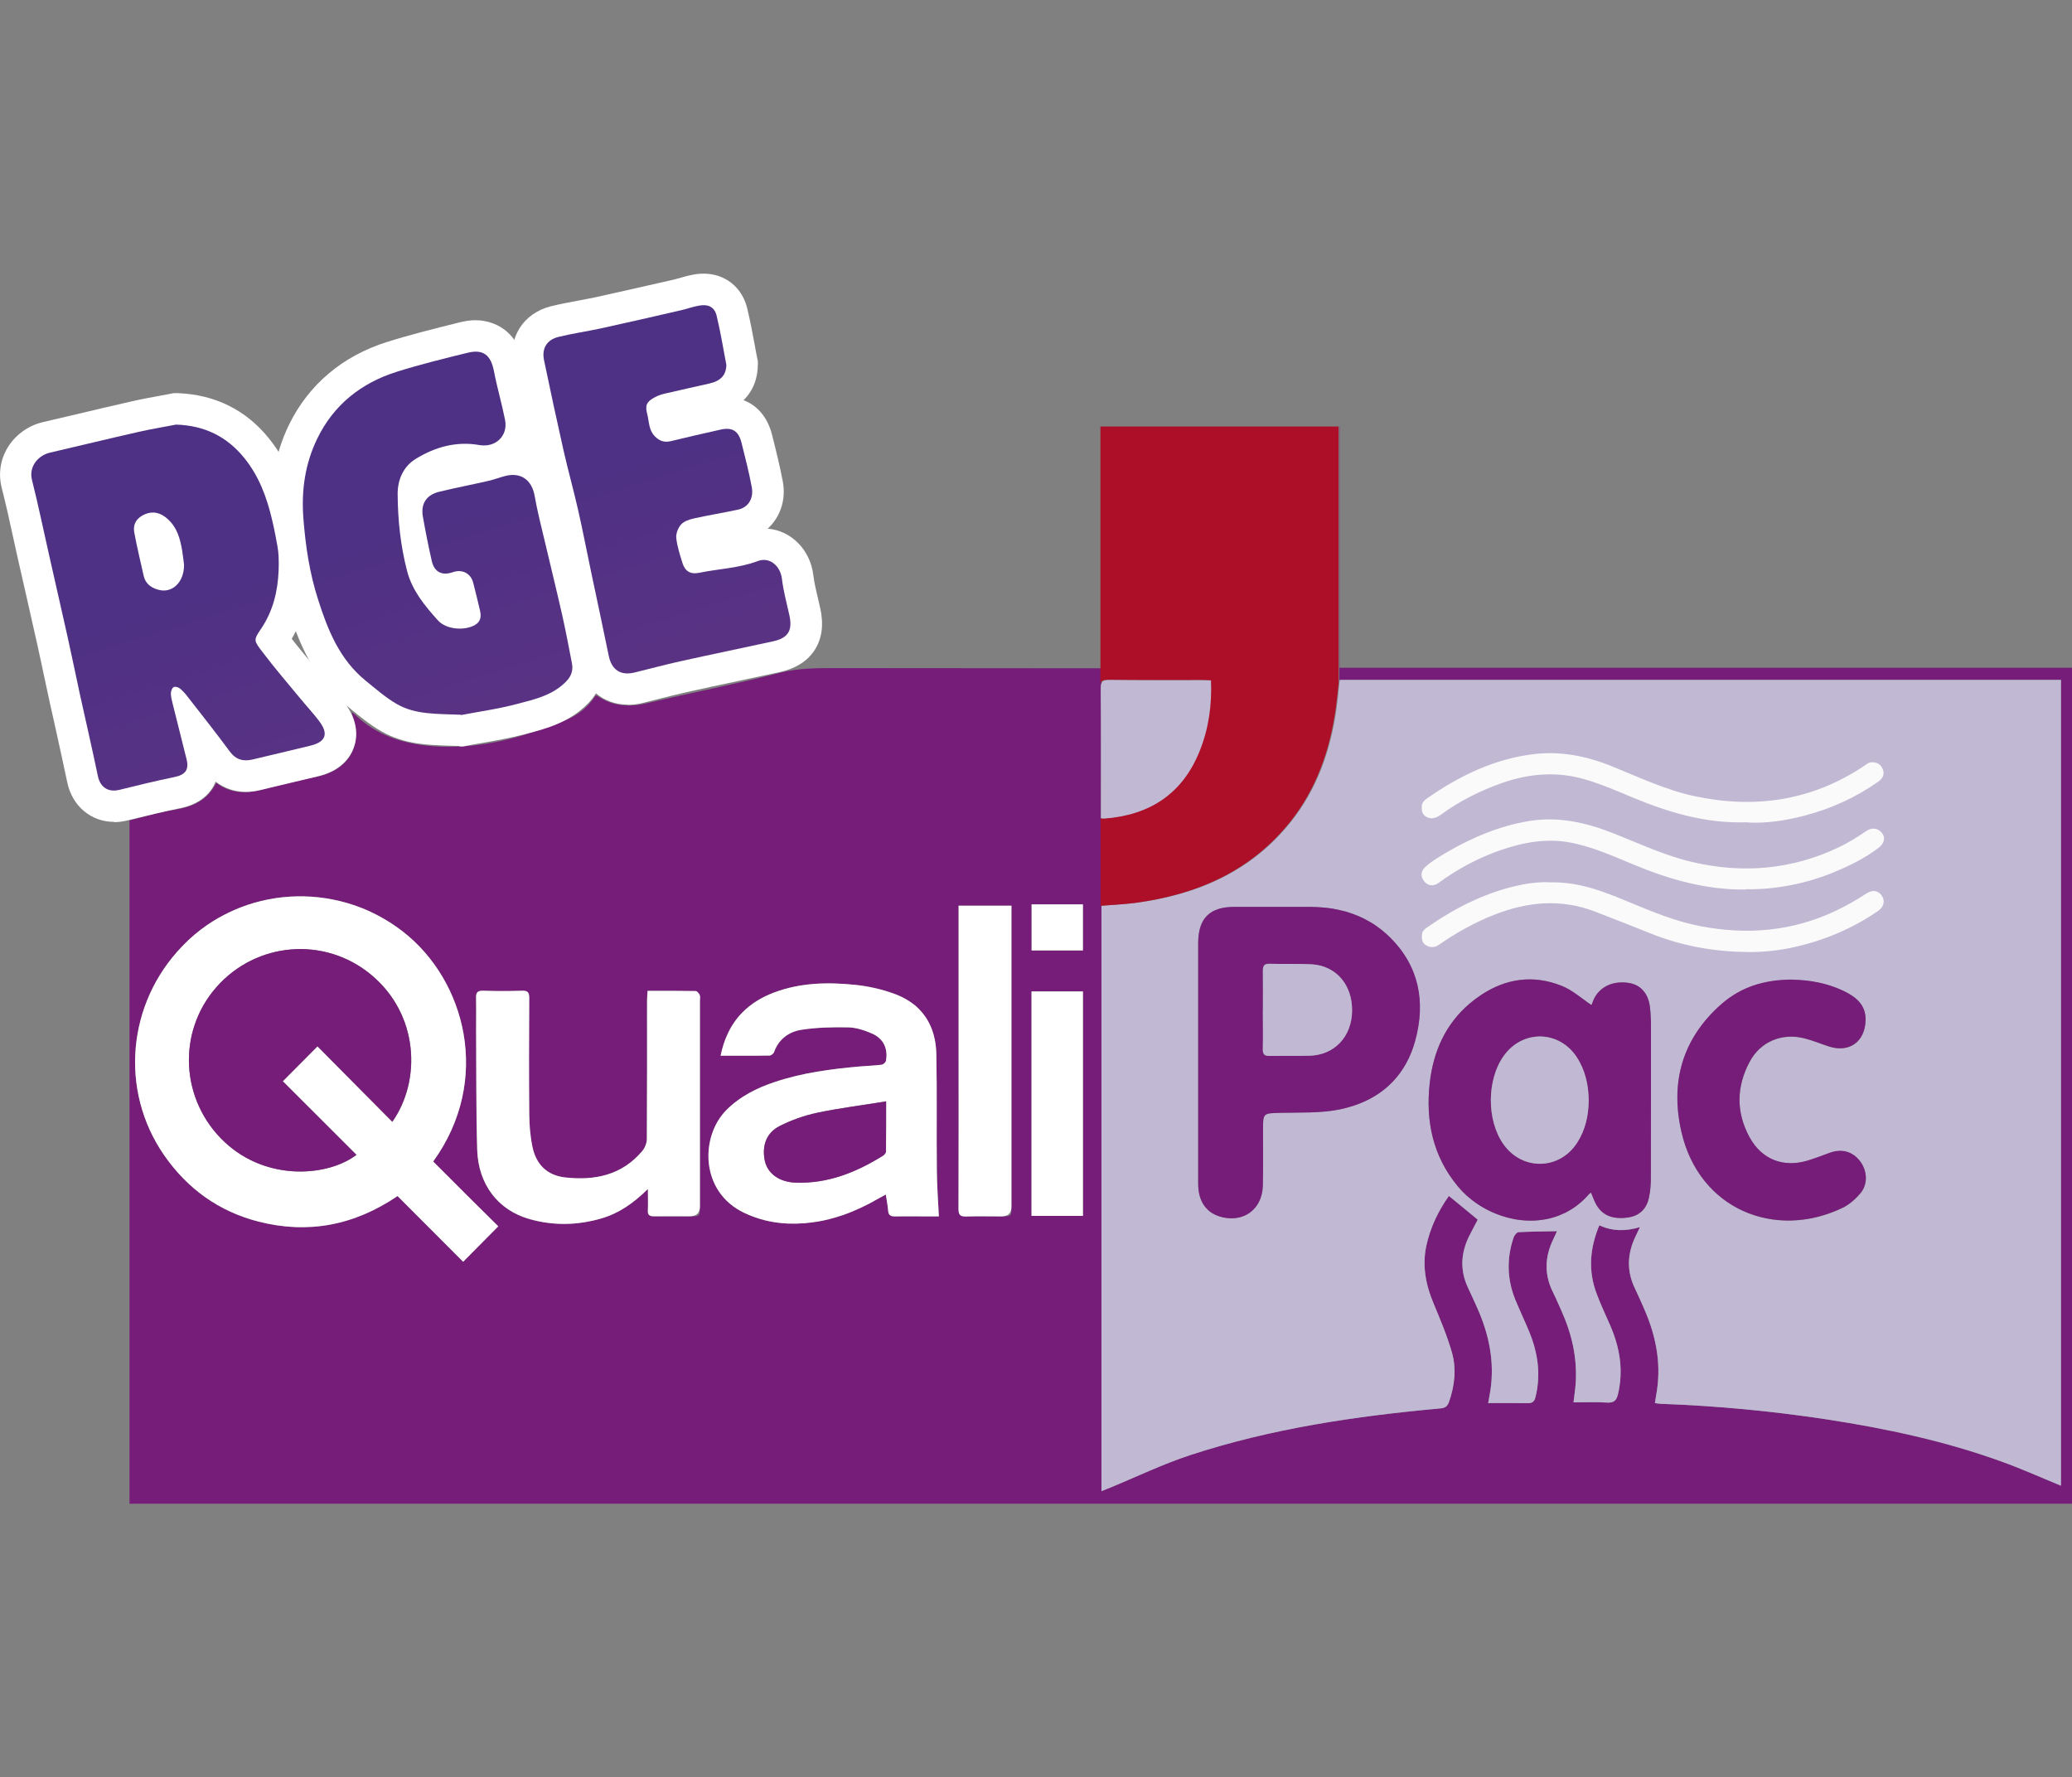
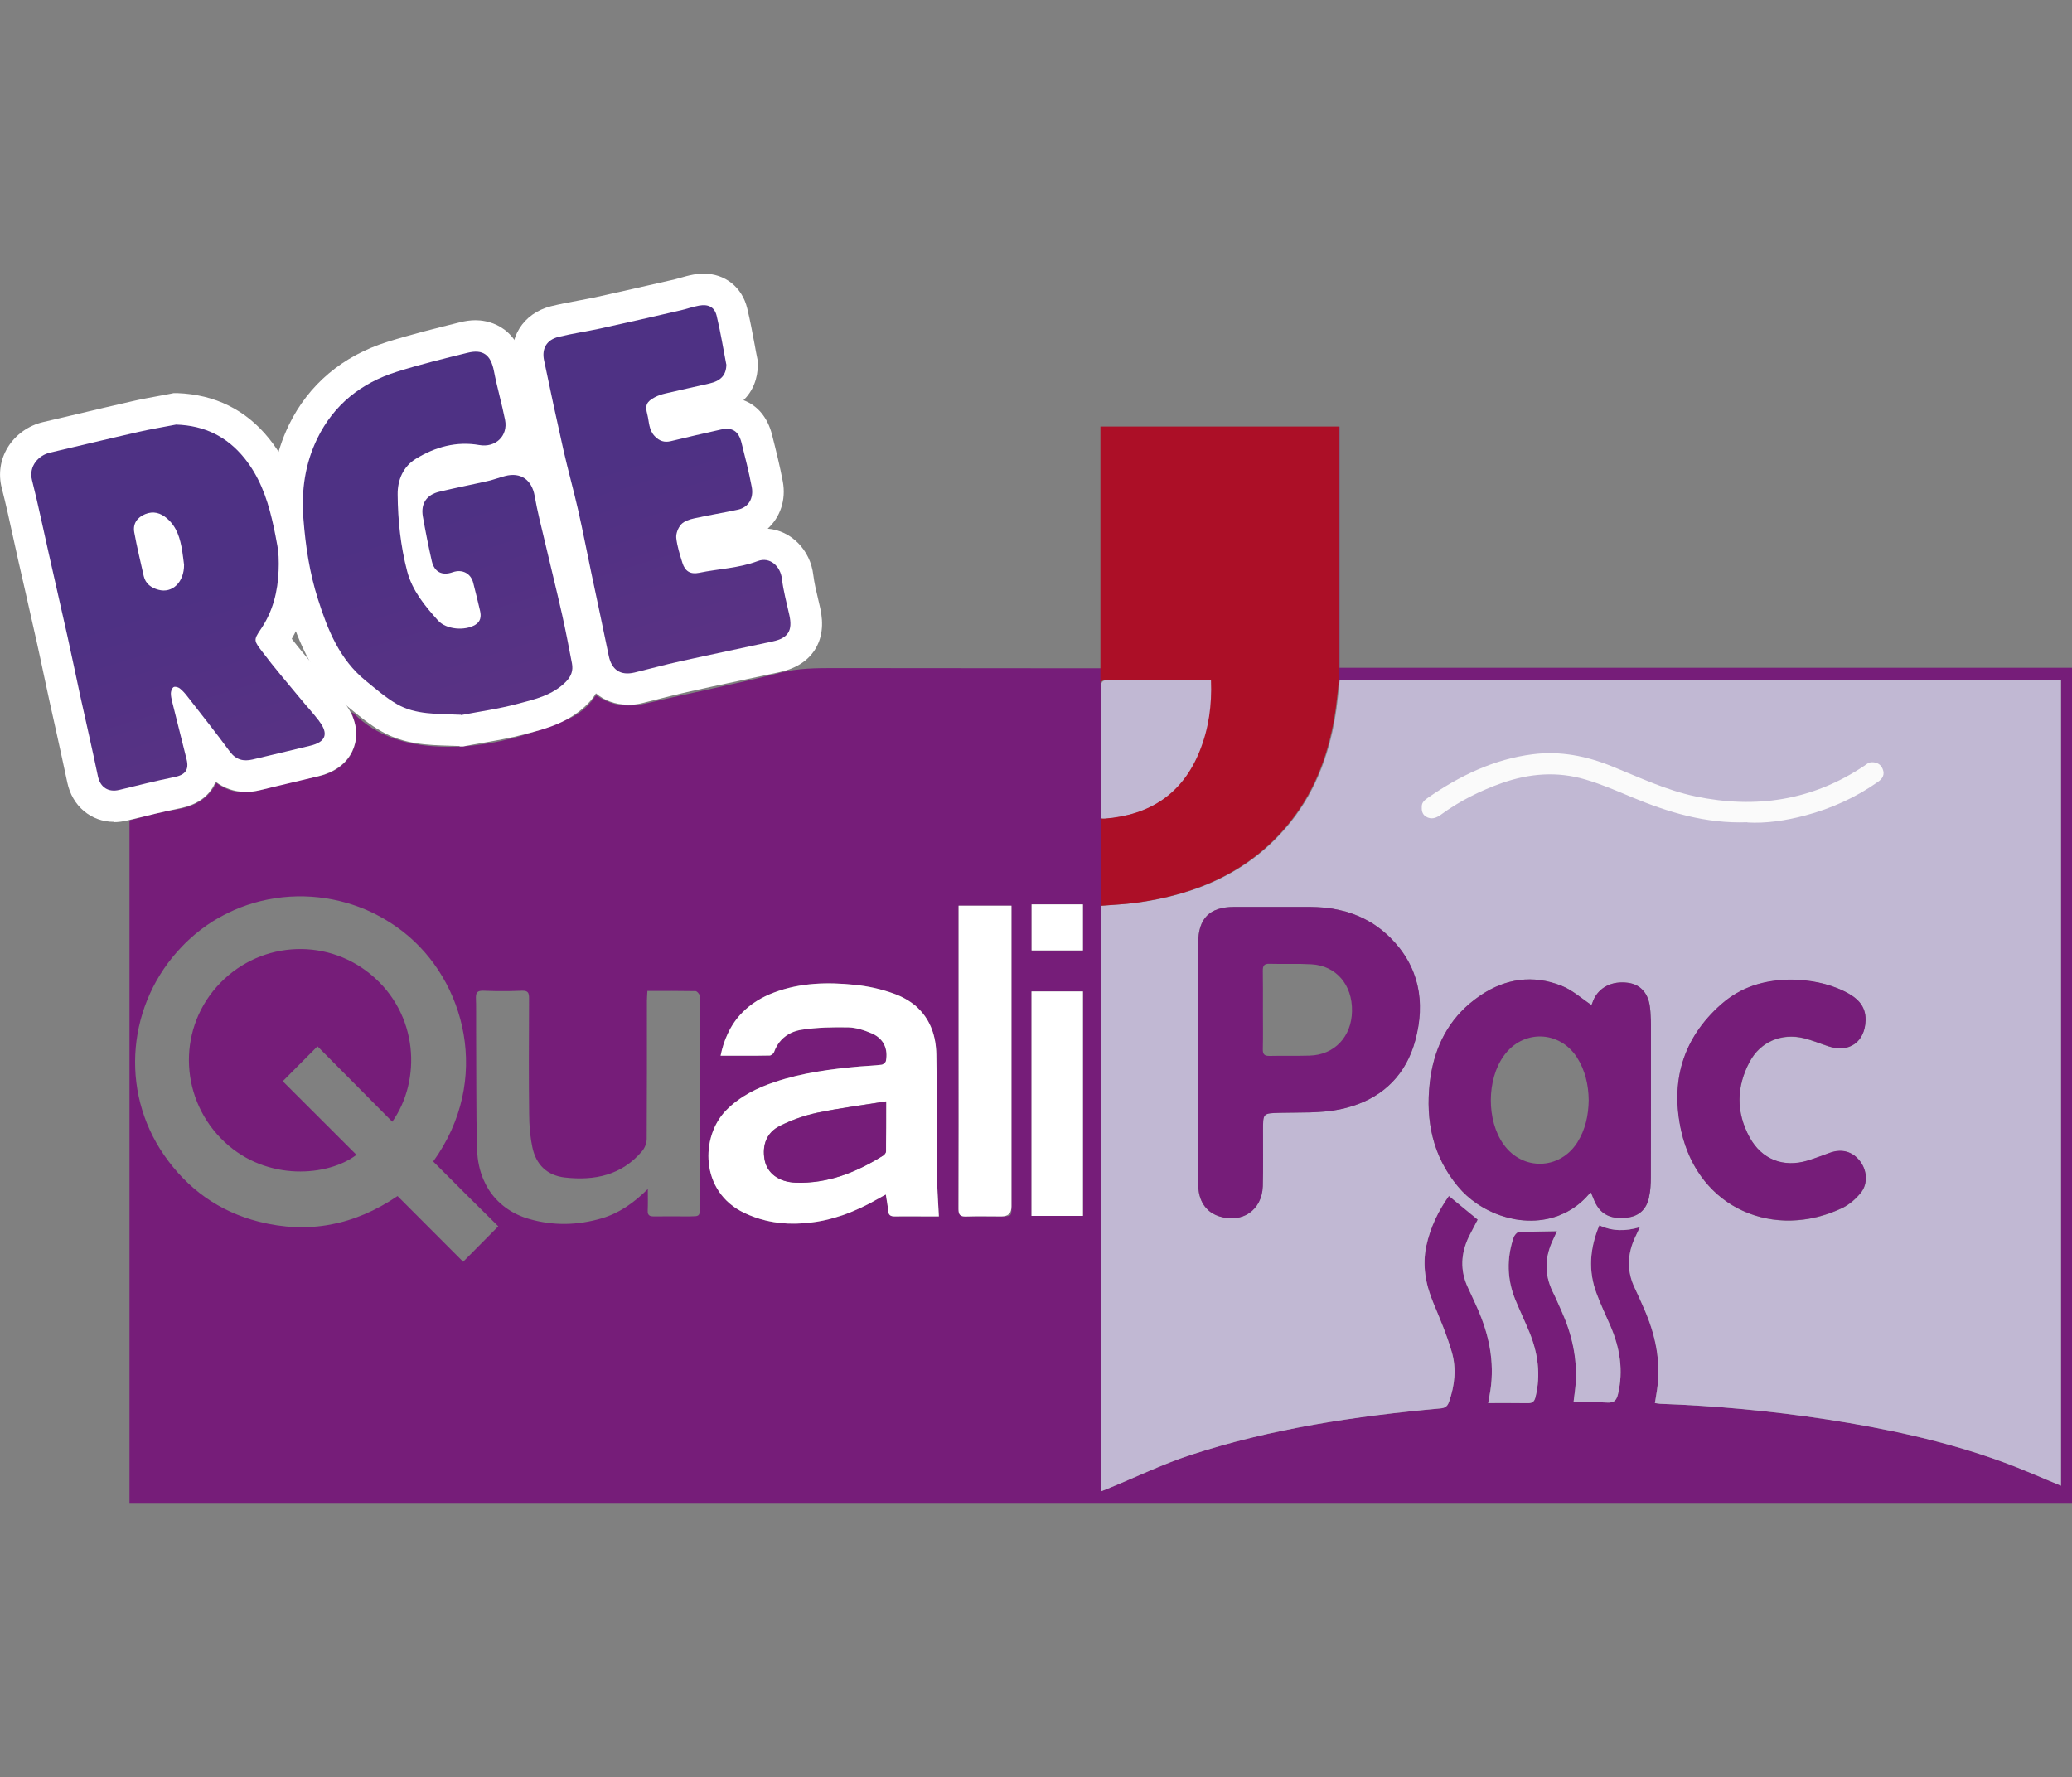
<svg xmlns="http://www.w3.org/2000/svg" xmlns:xlink="http://www.w3.org/1999/xlink" id="Calque_1" data-name="Calque 1" viewBox="0 0 204.67 175.56">
  <rect x="0" y="0" width="204.67" height="175.56" fill="#808080" stroke="none" />
  <defs>
    <style>
      .cls-1 {
        fill: #fff;
      }

      .cls-2 {
        fill: #fafafa;
      }

      .cls-3 {
        fill: #761d79;
      }

      .cls-4 {
        fill: #c1b8d3;
      }

      .cls-5 {
        fill: #ac0f27;
      }

      .cls-6 {
        fill: url(#Dégradé_sans_nom_5);
      }

      .cls-7 {
        fill: url(#Dégradé_sans_nom_5-3);
      }

      .cls-8 {
        fill: url(#Dégradé_sans_nom_5-2);
      }
    </style>
    <linearGradient id="Dégradé_sans_nom_5" data-name="Dégradé sans nom 5" x1="22.9" y1="78.83" x2="16.89" y2="59.43" gradientUnits="userSpaceOnUse">
      <stop offset="0" stop-color="#5a3284" />
      <stop offset="1" stop-color="#4e3184" />
    </linearGradient>
    <linearGradient id="Dégradé_sans_nom_5-2" data-name="Dégradé sans nom 5" x1="47.43" y1="71.23" x2="41.42" y2="51.83" xlink:href="#Dégradé_sans_nom_5" />
    <linearGradient id="Dégradé_sans_nom_5-3" data-name="Dégradé sans nom 5" x1="70.46" y1="64.1" x2="64.45" y2="44.7" xlink:href="#Dégradé_sans_nom_5" />
  </defs>
  <path class="cls-3" d="m132.32,65.96v-23.82h-.03v25.44c.02-.14.04-.28.05-.42h71.24v79.59c-1.98-.81-3.89-1.67-5.86-2.38-5.6-2.03-11.41-3.27-17.29-4.17-5.44-.83-10.92-1.34-16.43-1.54-.15-.01-.31-.04-.53-.07.07-.46.15-.88.21-1.31.41-2.82-.16-5.49-1.3-8.06-.29-.66-.57-1.31-.88-1.95-.85-1.75-.76-3.47.08-5.19.12-.25.23-.5.41-.87-1.41.42-2.71.42-4.01-.18-.95,2.28-1.12,4.51-.26,6.77.4,1.08.9,2.12,1.36,3.18.93,2.17,1.3,4.39.74,6.74-.15.62-.4.86-1.08.82-1.07-.07-2.15-.02-3.31-.02.08-.7.18-1.32.22-1.95.15-2.49-.4-4.85-1.42-7.11-.29-.63-.55-1.27-.86-1.88-.85-1.75-.77-3.47.07-5.19l.36-.78c-1.27.03-2.54.03-3.81.1-.17.01-.41.32-.48.53-.69,2.04-.65,4.09.15,6.09.44,1.08.95,2.14,1.4,3.23.85,2.07,1.16,4.2.62,6.41-.1.43-.28.63-.73.63-1.31-.02-2.61-.01-3.95-.01.06-.35.15-.8.22-1.25.43-2.84-.14-5.54-1.29-8.13-.31-.67-.6-1.35-.92-2.01-.81-1.71-.71-3.4.09-5.06.28-.56.58-1.1.87-1.67-.92-.76-1.86-1.53-2.85-2.34-1.05,1.48-1.84,3.12-2.23,4.93-.41,1.94-.07,3.79.68,5.6.67,1.61,1.36,3.23,1.84,4.9.47,1.62.29,3.28-.27,4.89-.16.46-.38.63-.88.67-8.36.76-16.65,1.98-24.66,4.6-2.78.91-5.45,2.21-8.17,3.32-.19.08-.37.15-.63.25v-66.44s-.04-.01-.06-.01v-.76c0-4.02.02-8.05-.01-12.08,0-.22.02-.38.07-.51v-1.48h-.82c-8.5-.01-17-.02-25.5-.02-1.83,0-3.63,0-5.46.47-4.29,1.11-8.65,1.94-12.97,2.97-1.82.44-3.5.38-5.07-.71-.03-.02-.09,0-.16.01-.7,1.07-1.68,1.88-2.87,2.37-.08.03-.17.07-.25.1-.84.34-1.69.66-2.54.95,0,0-.02.01-.03.01-3.27,1.12-6.64,1.79-10.18,1.56-2.99-.2-5.75-1.03-7.96-3.2-.05-.06-.13-.08-.26-.17.04.15.05.21.07.27.05.14.1.27.13.41.02.06.04.12.05.17.2.7.23,1.37.14,2-.01.02-.01.04-.01.06-.3,1.68-1.59,2.96-3.63,3.42-.38.08-.77.16-1.15.24h-.03c-1.18.26-2.36.5-3.52.84-.05.02-.09.03-.14.04-1.82.53-3.58.81-5.27-.47-.89,1.72-2.32,2.38-4.1,2.65-1.53.22-3.02.7-4.48,1.05v67.5h191.88v-82.57h-72.35Zm-30.42,23.37h5.07v4.55h-5.07v-4.55Zm-56.15,35.3c-2.12-2.12-4.29-4.3-6.48-6.49-4.27,2.9-8.83,3.77-13.71,2.53-3.93-1-7.04-3.24-9.35-6.57-4.43-6.4-3.64-15.02,1.79-20.63.2-.21.41-.42.63-.62.77-.72,1.59-1.35,2.46-1.89.65-.4,1.33-.75,2.02-1.06,3.51-1.54,7.49-1.78,11.19-.7.65.19,1.29.42,1.92.69,1.25.55,2.46,1.26,3.58,2.13,6.2,4.82,8.8,14.67,2.99,22.71,1.1,1.1,2.18,2.18,3.25,3.25,1.08,1.07,2.15,2.13,3.18,3.15-1.2,1.21-2.33,2.35-3.47,3.5Zm23.38-25.79v20.31c0,.56,0,.8-.18.91-.06.04-.14.06-.25.07-.14.01-.34.01-.59.02-1.18,0-2.35-.02-3.52,0-.22,0-.37-.03-.47-.11-.05-.04-.08-.1-.11-.16-.02-.08-.04-.19-.03-.32.03-.63.01-1.27.01-2.11-1.41,1.39-2.83,2.38-4.55,2.89-2.38.7-4.78.75-7.15.07-1.74-.49-3.12-1.51-4.02-2.91-.2-.32-.37-.65-.52-1-.37-.87-.59-1.86-.62-2.93-.06-1.99-.08-3.98-.08-5.97-.01-1.99-.01-3.98-.02-5.98v-.47c0-.43,0-.86,0-1.29,0-.43,0-.86-.02-1.28,0-.26.02-.44.13-.55.02-.03.04-.05.08-.07.03-.02.06-.04.11-.05.04-.02.08-.03.13-.03.07-.02.15-.02.25-.02.22.01.43.01.65.02.43.02.86.02,1.28.02s.87,0,1.3-.02c.21-.01.42-.01.63-.02.3-.01.48.05.58.18.08.12.11.3.11.55-.01,2.1-.02,4.19-.02,6.29,0,1.72.01,3.45.03,5.17,0,.27.01.55.02.83.04.83.13,1.66.3,2.46.36,1.69,1.44,2.77,3.21,2.97,2.93.33,5.61-.22,7.62-2.6.27-.31.46-.8.46-1.21.03-4.54.02-9.08.02-13.62,0-.31.03-.63.05-1,1.63,0,3.19-.01,4.75.02.14,0,.33.23.41.39.03.06.03.12.03.19,0,.12-.02.24-.02.36Zm22.24,21.31c-.99,0-1.98-.02-2.97,0-.43.01-.64-.12-.67-.57-.04-.5-.14-.99-.23-1.59-.26.15-.48.25-.68.37-1.15.67-2.33,1.23-3.55,1.66-.27.09-.53.17-.8.25-.78.23-1.58.4-2.39.49-.14.02-.27.03-.41.04-.09.02-.19.03-.28.03-.51.03-1.03.04-1.56.02-.19-.01-.38-.02-.56-.03-.56-.05-1.11-.14-1.65-.27-.36-.09-.72-.19-1.07-.32-.35-.12-.7-.27-1.04-.43-4.38-2.08-4.35-7.56-1.75-10.16.34-.34.69-.65,1.07-.92.74-.56,1.56-.99,2.41-1.36.43-.18.86-.34,1.31-.49,2.72-.91,5.55-1.28,8.4-1.53.71-.06,1.42-.08,2.13-.17.16-.02.4-.22.43-.37.11-.58.06-1.12-.15-1.57-.09-.2-.21-.38-.36-.54-.23-.25-.52-.46-.88-.61-.72-.31-1.53-.58-2.31-.6-1.53-.03-3.08,0-4.59.23-.79.11-1.49.44-2.02.99-.31.33-.57.74-.74,1.24-.02.04-.05.08-.08.11-.06.07-.15.14-.24.18-.04.03-.08.04-.11.04-.79.01-1.59.01-2.39.01h-2.46c.16-.79.39-1.51.7-2.16.38-.81.87-1.52,1.46-2.12.84-.85,1.88-1.5,3.14-1.97,2.59-.97,5.28-1.03,7.98-.75,1.29.13,2.59.42,3.81.86.87.31,1.6.73,2.21,1.25.12.11.24.22.34.33,1.09,1.12,1.64,2.63,1.67,4.44.08,3.8.01,7.6.05,11.4.01,1.49.12,2.98.2,4.59h-1.37Zm8.54-.98c0,.67,0,.88-.32.94-.14.03-.35.03-.65.04-.66,0-1.33,0-2,0h-.35c-.39,0-.78,0-1.17,0-.15.01-.28,0-.38-.03-.09-.02-.17-.07-.22-.13s-.09-.14-.11-.23c-.02-.09-.03-.21-.03-.35.02-5.57.01-11.13.01-16.7v-13.25h5.22v29.71Zm7.07.93h-5.08v-22.17h5.08v22.17Z" />
  <g>
    <g>
      <path class="cls-1" d="m11.26,81.18c-2.27,0-4.12-1.56-4.61-3.88-.36-1.7-.74-3.43-1.11-5.11-.22-.97-.43-1.94-.65-2.92-.19-.85-.37-1.71-.55-2.56-.23-1.07-.45-2.14-.69-3.2-.39-1.75-.79-3.49-1.18-5.23-.22-.98-.45-1.96-.67-2.94-.17-.75-.34-1.5-.5-2.26-.35-1.62-.72-3.29-1.13-4.89-.35-1.38-.14-2.79.59-3.99.76-1.25,2.04-2.17,3.5-2.51,1.11-.26,2.22-.52,3.33-.78,1.81-.43,3.63-.86,5.44-1.27.9-.21,1.8-.37,2.66-.53.38-.07.75-.14,1.13-.21l.34-.07h.35c3.72.14,6.77,1.64,9.06,4.48,2.27,2.81,3.11,5.99,3.69,9.01l.06.33c.13.66.28,1.42.31,2.26.1,3.22-.49,5.91-1.81,8.19.69.89,1.42,1.76,2.19,2.68.33.39.65.78.98,1.18.23.28.46.55.7.82.44.5.89,1.02,1.32,1.6,1.42,1.87,1.3,3.46.94,4.45-.36,1-1.27,2.31-3.58,2.86l-1.58.38c-1.37.33-2.75.66-4.12.98-.47.11-.93.17-1.37.17-1.11,0-2.14-.35-3-1.01-.1.23-.2.44-.31.61-.65,1.03-1.71,1.7-3.15,2-1.65.34-3.34.75-4.97,1.15l-.33.08c-.43.1-.86.16-1.28.16Z" />
      <path class="cls-1" d="m45.4,73.69c-.31-.01-.62-.02-.93-.03-2.23-.07-4.53-.13-6.77-1.41-1.17-.66-2.17-1.49-3.06-2.22-.17-.14-.33-.28-.5-.41-3.16-2.57-4.6-6.08-5.69-9.49-.81-2.55-1.31-5.3-1.58-8.66-.27-3.46.29-6.65,1.67-9.5,1.94-3.98,5.3-6.82,9.72-8.2,2.33-.73,4.7-1.32,6.99-1.89l.16-.04c.56-.14,1.07-.21,1.57-.21.93,0,4.03.32,4.83,4.42.15.76.33,1.52.53,2.33.2.8.4,1.63.57,2.49.23,1.14.09,2.28-.38,3.28,1.69.66,2.93,2.21,3.29,4.26.2,1.1.46,2.21.74,3.38.08.34.16.69.24,1.03.22.94.44,1.87.67,2.81.34,1.43.7,2.9,1.03,4.37.37,1.63.68,3.26.98,4.85l.02.1c.32,1.68-.19,3.3-1.44,4.56-1.84,1.86-4.08,2.45-5.88,2.92l-.29.08c-1.51.4-3.02.66-4.34.89-.51.09-.99.17-1.44.26l-.35.07h-.36Z" />
      <path class="cls-1" d="m61.99,69.6c-2.45,0-4.36-1.66-4.88-4.23-.36-1.78-.75-3.59-1.12-5.34-.2-.92-.39-1.84-.59-2.76-.15-.72-.3-1.44-.44-2.16-.27-1.33-.55-2.71-.86-4.05-.21-.94-.45-1.87-.7-2.85-.25-.99-.51-2.01-.74-3.04-.59-2.59-1.18-5.36-1.94-8.98-.59-2.8.94-5.24,3.7-5.94.89-.22,1.76-.38,2.61-.54.58-.11,1.13-.21,1.66-.32,2.46-.54,4.96-1.11,7.37-1.66l.5-.11c.21-.05.41-.11.62-.17.38-.11.8-.23,1.28-.32.36-.07.71-.1,1.05-.1,2.11,0,3.8,1.34,4.3,3.43.3,1.24.52,2.44.74,3.61.08.45.16.89.25,1.32l.06.29v.3c0,1.44-.5,2.66-1.42,3.55,1.38.51,2.39,1.71,2.82,3.41.41,1.62.77,3.08,1.06,4.6.35,1.84-.26,3.56-1.49,4.68,2.31.18,4.22,2.09,4.51,4.6.09.73.27,1.51.47,2.34.07.3.14.6.21.91.36,1.61.18,2.99-.53,4.11-.71,1.11-1.87,1.85-3.44,2.2-1.36.3-2.73.59-4.1.88-1.7.36-3.4.72-5.09,1.1-.86.19-1.72.41-2.63.64-.6.15-1.2.3-1.8.45-.48.12-.96.17-1.42.17Z" />
    </g>
    <path class="cls-6" d="m31.54,71.24c-.61-.8-1.3-1.54-1.94-2.32-1.23-1.49-2.49-2.95-3.65-4.49-.87-1.14-.94-1.18-.19-2.28,1.2-1.76,1.68-3.73,1.76-5.78.02-.45.02-.91,0-1.37-.02-.7-.18-1.4-.31-2.1-.1-.54-.22-1.08-.35-1.62-.51-2.16-1.27-4.23-2.72-6.03-1.73-2.14-3.95-3.22-6.75-3.31-1.23.24-2.47.44-3.69.72-2.92.66-5.84,1.37-8.76,2.05-1.11.25-2.13,1.33-1.78,2.71.61,2.4,1.1,4.82,1.65,7.23.62,2.73,1.24,5.46,1.85,8.19.43,1.92.82,3.85,1.24,5.78.59,2.68,1.21,5.36,1.77,8.05.23,1.09,1.02,1.62,2.12,1.35,1.8-.44,3.6-.89,5.42-1.26,1.09-.22,1.48-.71,1.22-1.76-.47-1.89-.95-3.78-1.42-5.67-.07-.29-.14-.59-.13-.88.01-.21.12-.49.27-.58.14-.08.45.01.6.12.29.23.54.51.76.8,1.41,1.81,2.84,3.61,4.2,5.46.61.81,1.34.98,2.24.77,1.9-.45,3.8-.9,5.69-1.36,1.53-.36,1.85-1.17.89-2.42Zm-15.91-12.99c-.69-.19-1.25-.58-1.43-1.34-.32-1.45-.68-2.89-.94-4.34-.15-.85.3-1.47,1.09-1.79.79-.32,1.5-.13,2.15.43.99.85,1.3,2,1.5,3.21.07.45.12.91.18,1.36.02,1.7-1.15,2.87-2.55,2.47Z" />
    <path class="cls-8" d="m45.52,70.6c-2.4-.1-4.47,0-6.29-1.04-1.12-.64-2.12-1.52-3.13-2.34-2.56-2.09-3.73-5-4.69-8.03-.83-2.59-1.23-5.25-1.44-7.97-.22-2.78.17-5.43,1.37-7.9,1.62-3.34,4.35-5.5,7.86-6.6,2.29-.72,4.64-1.3,6.97-1.87,1.56-.39,2.31.21,2.62,1.8.31,1.62.78,3.21,1.1,4.83.31,1.58-.95,2.76-2.54,2.48-2.26-.4-4.36.19-6.26,1.35-1.25.76-1.83,2.08-1.81,3.54.02,2.56.29,5.09.94,7.58.51,1.93,1.76,3.43,3.05,4.86.81.9,2.64,1.04,3.67.43.54-.32.61-.83.48-1.39-.21-.92-.44-1.83-.67-2.74-.23-.95-1.08-1.4-2.03-1.07-1.05.37-1.82-.01-2.07-1.11-.33-1.45-.62-2.92-.88-4.39-.22-1.27.36-2.15,1.63-2.45,1.61-.39,3.23-.7,4.84-1.07.56-.13,1.1-.34,1.65-.48,1.55-.41,2.64.38,2.92,1.95.27,1.54.66,3.05,1.02,4.57.56,2.39,1.15,4.76,1.69,7.15.36,1.61.67,3.23.98,4.85.13.69-.07,1.26-.6,1.8-1.33,1.34-3.08,1.74-4.77,2.18-1.95.52-3.95.79-5.58,1.11Z" />
    <path class="cls-7" d="m71.75,35.97c0,1.07-.54,1.65-1.67,1.91-1.46.33-2.91.65-4.37.99-.35.08-.71.2-1.03.37-.82.44-.98.79-.74,1.69.19.74.13,1.54.75,2.17.46.47.94.62,1.55.48,1.65-.39,3.3-.79,4.96-1.15,1.13-.25,1.75.14,2.04,1.28.37,1.46.74,2.93,1.02,4.41.2,1.08-.31,1.99-1.36,2.22-1.43.31-2.88.54-4.32.86-.46.1-.99.27-1.29.59-.3.33-.53.9-.49,1.34.09.84.36,1.66.61,2.47.26.83.79,1.15,1.64.98,1.93-.4,3.92-.45,5.8-1.16,1.19-.45,2.24.49,2.39,1.76.14,1.2.47,2.38.73,3.57.34,1.52-.1,2.27-1.62,2.6-3.07.67-6.14,1.3-9.2,1.98-1.5.33-2.98.74-4.48,1.1-1.39.33-2.26-.28-2.54-1.66-.55-2.71-1.14-5.42-1.71-8.13-.44-2.08-.84-4.18-1.31-6.25-.45-1.97-.99-3.91-1.44-5.88-.67-2.97-1.31-5.95-1.93-8.93-.24-1.15.26-2.01,1.42-2.3,1.38-.34,2.79-.54,4.18-.84,2.64-.58,5.27-1.18,7.91-1.79.6-.14,1.18-.35,1.79-.46.92-.17,1.54.13,1.75,1,.39,1.62.66,3.28.95,4.8Z" />
  </g>
  <path class="cls-4" d="m132.34,67.16c-.01.14-.03.28-.05.42-.08.83-.16,1.63-.27,2.43-.58,4.08-1.89,7.88-4.48,11.14-3.94,4.95-9.29,7.23-15.39,8.04-.58.07-1.16.12-1.74.16-.54.04-1.07.07-1.61.12v57.82c.26-.1.44-.17.63-.25,2.72-1.11,5.39-2.41,8.17-3.32,8.01-2.62,16.3-3.84,24.66-4.6.5-.04.72-.21.88-.67.56-1.61.74-3.27.27-4.89-.48-1.67-1.17-3.29-1.84-4.9-.75-1.81-1.09-3.66-.68-5.6.39-1.81,1.18-3.45,2.23-4.93.99.81,1.93,1.58,2.85,2.34-.29.57-.59,1.11-.87,1.67-.8,1.66-.9,3.35-.09,5.06.32.66.61,1.34.92,2.01,1.15,2.59,1.72,5.29,1.29,8.13-.07.45-.16.9-.22,1.25,1.34,0,2.64-.01,3.95.01.45,0,.63-.2.73-.63.54-2.21.23-4.34-.62-6.41-.45-1.09-.96-2.15-1.4-3.23-.8-2-.84-4.05-.15-6.09.07-.21.31-.52.48-.53,1.27-.07,2.54-.07,3.81-.1l-.36.78c-.84,1.72-.92,3.44-.07,5.19.31.61.57,1.25.86,1.88,1.02,2.26,1.57,4.62,1.42,7.11-.04.63-.14,1.25-.22,1.95,1.16,0,2.24-.05,3.31.02.68.04.93-.2,1.08-.82.56-2.35.19-4.57-.74-6.74-.46-1.06-.96-2.1-1.36-3.18-.86-2.26-.69-4.49.26-6.77,1.3.6,2.6.6,4.01.18-.18.37-.29.62-.41.87-.84,1.72-.93,3.44-.08,5.19.31.64.59,1.29.88,1.95,1.14,2.57,1.71,5.24,1.3,8.06-.06.43-.14.85-.21,1.31.22.03.38.06.53.07,5.51.2,10.99.71,16.43,1.54,5.88.9,11.69,2.14,17.29,4.17,1.97.71,3.88,1.57,5.86,2.38v-79.59h-71.24Zm7.45,35.62c-.9,3.32-3.08,5.46-6.13,6.45-.16.05-.32.1-.48.14-.29.09-.59.16-.9.22-1.89.38-3.89.28-5.84.33-1.69.05-1.69.01-1.69,1.72-.01,1.84.03,3.69-.02,5.53-.08,2.36-2.03,3.69-4.29,2.98-.5-.16-.92-.41-1.24-.76-.11-.1-.21-.23-.3-.37-.36-.54-.54-1.22-.55-2.03,0-4.03,0-8.06,0-12.09h0c0-3.91,0-7.83,0-11.74,0-2.44,1.12-3.57,3.53-3.58,2.52,0,5.03,0,7.54,0,.22,0,.45.01.67.02.51.02,1.02.07,1.52.15.23.05.46.09.68.14.23.05.45.11.67.16,0,.01.02.01.03.01.22.07.44.14.66.22h0c.2.08.4.16.6.24.05.02.1.04.15.07.18.08.36.16.53.26.21.11.42.23.62.35.2.13.4.26.59.41.22.15.43.32.63.5.17.14.34.3.5.46,2.9,2.87,3.55,6.4,2.51,10.21Zm23.28,13.5c0,.33-.01.66-.04,1-.02.3-.06.61-.13.9,0,.03,0,.05-.01.08-.25,1.21-1.01,1.87-2.16,2.01-1.51.19-2.52-.26-3.11-1.39-.17-.33-.29-.68-.46-1.08-.08.06-.13.09-.17.12-.02.02-.03.03-.04.04-.1.11-.2.22-.3.33-.61.64-1.29,1.13-2.01,1.49-.24.11-.49.22-.74.32-.24.09-.5.17-.75.23-.99.25-2.03.3-3.05.17-.28-.04-.56-.08-.83-.15-.25-.05-.51-.12-.76-.2-.11-.03-.23-.07-.34-.11-.54-.19-1.07-.43-1.57-.71-.25-.14-.48-.28-.71-.44-.71-.48-1.35-1.06-1.88-1.7-2.49-2.99-3.2-6.48-2.78-10.23.35-3.1,1.56-5.81,3.94-7.83.16-.14.32-.27.49-.4.21-.16.42-.31.64-.45,2.43-1.61,5.11-2.03,7.94-.91,1.08.42,1.99,1.26,2.97,1.91,0-.04.06-.17.12-.32.02-.05.04-.11.06-.16.55-1.28,1.86-1.94,3.43-1.72.31.04.6.13.85.26.25.14.46.3.64.51.19.21.34.46.45.74.12.29.19.61.23.97.03.26.05.53.06.8.01.26.02.52.02.79.01,2.52.01,5.04.01,7.56s0,5.05-.01,7.57Zm20.72,1.57c-.24.29-.52.58-.82.83-.15.13-.31.24-.47.35-.16.11-.33.21-.5.29-4.52,2.16-9.43,1.45-12.66-1.62-.44-.42-.85-.88-1.22-1.38-.93-1.25-1.63-2.77-2.03-4.53-.07-.29-.12-.57-.17-.86-.09-.54-.16-1.08-.19-1.61-.01-.03-.01-.06-.01-.09-.09-1.6.09-3.13.57-4.57.14-.4.29-.79.47-1.18.27-.58.59-1.14.96-1.69.62-.9,1.38-1.76,2.3-2.57.12-.1.24-.21.36-.3.2-.16.4-.31.6-.44.3-.21.62-.4.95-.57.37-.19.75-.36,1.15-.51.61-.21,1.25-.37,1.92-.47.16-.03.32-.05.49-.07.43-.05.89-.07,1.35-.07.1,0,.19,0,.29,0,.39,0,.79.03,1.21.07,1.24.13,2.57.45,3.83,1.06,1.19.58,2.15,1.37,2.11,2.87-.06,2.12-1.61,3.23-3.61,2.59-.84-.27-1.65-.62-2.49-.82-2.19-.53-4.29.35-5.35,2.33-1.31,2.46-1.35,4.99-.01,7.46,1.2,2.2,3.35,3.03,5.75,2.3.75-.22,1.48-.51,2.21-.77,1.18-.41,2.23-.11,2.95.83.71.93.81,2.24.06,3.15Z" />
-   <path class="cls-1" d="m46.04,117.98c-1.07-1.07-2.15-2.15-3.25-3.25,5.81-8.04,3.21-17.89-2.99-22.71-1.12-.87-2.33-1.58-3.58-2.13-.63-.27-1.27-.5-1.92-.69-3.7-1.08-7.68-.84-11.19.7-.69.31-1.37.66-2.02,1.06-.87.54-1.69,1.16-2.46,1.88-.22.21-.43.42-.63.63-5.43,5.61-6.22,14.23-1.79,20.63,2.31,3.33,5.42,5.57,9.35,6.57,4.88,1.24,9.44.37,13.71-2.53,2.19,2.19,4.36,4.37,6.48,6.49,1.14-1.15,2.27-2.29,3.47-3.5-1.03-1.02-2.1-2.08-3.18-3.15Zm-7.28-7.17c-2.51-2.53-4.97-5.01-7.4-7.46-1.16,1.16-2.29,2.3-3.43,3.45,2.4,2.4,4.83,4.83,7.28,7.27-2.76,2.12-8.82,2.67-13.01-1.26-4.38-4.09-4.74-10.86-.81-15.31,3.94-4.46,10.64-5.02,15.23-1.25,4.78,3.92,5.01,10.48,2.14,14.56Z" />
  <path class="cls-1" d="m92.54,115.56c-.04-3.8.03-7.6-.05-11.4-.03-1.81-.58-3.32-1.67-4.44-.11-.12-.22-.22-.34-.33-.61-.52-1.34-.94-2.21-1.25-1.22-.44-2.52-.73-3.81-.86-2.7-.28-5.39-.22-7.98.75-1.26.47-2.3,1.12-3.14,1.97-.6.6-1.09,1.31-1.46,2.12-.31.65-.54,1.37-.7,2.16h2.46c.8,0,1.59,0,2.38-.02.04,0,.08-.01.12-.03.09-.04.18-.11.24-.18.03-.04.06-.07.07-.11.18-.5.43-.91.75-1.24.53-.55,1.23-.88,2.02-.99,1.51-.23,3.06-.26,4.59-.23.78.02,1.59.29,2.31.6.36.15.65.36.88.61.15.16.27.34.36.54.21.45.26.99.15,1.57-.03.15-.27.35-.43.37-.71.09-1.42.11-2.13.17-2.85.25-5.68.62-8.4,1.53-.45.15-.88.31-1.31.49-.85.37-1.67.8-2.41,1.36-.38.27-.73.58-1.07.92-2.6,2.6-2.63,8.08,1.75,10.16.34.16.69.31,1.04.43.35.13.71.23,1.07.32.54.13,1.09.22,1.65.27.18.02.37.03.56.04.53.02,1.05.01,1.56-.03.09,0,.19,0,.28-.03.14-.01.27-.02.41-.04.81-.09,1.61-.26,2.39-.49.27-.08.53-.16.8-.25,1.22-.43,2.4-.99,3.55-1.66.2-.12.42-.22.68-.37.09.6.19,1.09.23,1.59.03.45.24.58.67.57.99-.02,1.98,0,2.97,0h1.37c-.08-1.61-.19-3.1-.2-4.59Zm-5.03-1.83c0,.14-.15.33-.28.41-2.65,1.65-5.45,2.78-8.64,2.67-1.66-.06-2.82-.92-3.07-2.26-.26-1.44.2-2.69,1.51-3.34,1.15-.58,2.41-1.03,3.68-1.3,2.2-.46,4.43-.74,6.82-1.12,0,1.82.01,3.38-.02,4.94Z" />
-   <path class="cls-1" d="m63.99,117.45c-1.41,1.39-2.83,2.38-4.55,2.89-2.38.7-4.77.75-7.15.07-3.08-.88-5.04-3.4-5.15-6.84-.12-3.98-.08-7.97-.11-11.95,0-1.01.02-2.03,0-3.04-.02-.52.12-.74.69-.72,1.29.04,2.58.04,3.87,0,.58-.02.69.21.69.72-.02,3.82-.03,7.65,0,11.47.01,1.1.1,2.21.33,3.28.36,1.69,1.44,2.77,3.21,2.97,2.94.33,5.61-.22,7.62-2.6.27-.31.46-.81.46-1.22.03-4.54.02-9.07.02-13.61,0-.32.03-.63.05-1,1.63,0,3.19-.01,4.75.02.14,0,.33.23.4.4.07.15.02.36.02.55,0,6.77,0,13.54,0,20.31q0,.99-1.02.99c-1.17,0-2.35-.01-3.52,0-.44,0-.63-.13-.6-.59.03-.64,0-1.27,0-2.11Z" />
  <path class="cls-1" d="m94.69,89.46h5.22c0,.33,0,.63,0,.92,0,9.6,0,19.19,0,28.79q0,.98-.97.98c-1.17,0-2.35-.03-3.52.01-.57.02-.74-.17-.74-.74.02-5.57.01-11.14.01-16.71,0-4.12,0-8.24,0-12.36v-.89Z" />
  <path class="cls-4" d="m118.6,74.15c-1.69,4.26-4.93,6.37-9.42,6.72-.1.01-.2,0-.38-.02-.02,0-.03,0-.05,0v-.76c0-4.03.02-8.06-.02-12.08,0-.22.02-.38.07-.51.1-.26.34-.34.79-.34,3.11.03,6.22.02,9.33.02.25,0,.49.02.8.04.1,2.43-.22,4.73-1.1,6.94Z" />
  <path class="cls-1" d="m106.97,120.1h-5.08v-22.17h5.08v22.17Z" />
  <path class="cls-1" d="m101.9,89.33h5.07v4.55h-5.07v-4.55Z" />
  <path class="cls-3" d="m137.28,92.57c-.16-.16-.33-.32-.5-.46-.2-.18-.41-.35-.63-.5-.19-.15-.39-.28-.59-.41-.2-.12-.41-.24-.62-.35-.17-.1-.35-.18-.53-.26-.05-.03-.1-.05-.15-.07-.2-.08-.4-.16-.6-.24h0c-.22-.08-.44-.15-.66-.22-.01,0-.02,0-.03-.01-.22-.05-.44-.11-.67-.16-.22-.05-.45-.09-.68-.14-.5-.08-1.01-.13-1.52-.15-.22-.01-.45-.02-.67-.02-2.51,0-5.02,0-7.54,0-2.41.01-3.53,1.14-3.53,3.58,0,3.91,0,7.83,0,11.74h0c0,4.03,0,8.06,0,12.09.01.81.19,1.49.55,2.03.09.13.19.26.3.37.32.35.74.6,1.24.76,2.26.71,4.21-.62,4.29-2.98.05-1.84.01-3.69.02-5.53,0-1.71,0-1.67,1.69-1.72,1.95-.05,3.95.05,5.84-.33.31-.06.61-.13.9-.22.16-.04.32-.09.48-.14,3.05-.99,5.23-3.13,6.13-6.45,1.04-3.81.39-7.34-2.51-10.21Zm-7.93,11.7c-1.31.04-2.62,0-3.93.03-.52.01-.69-.15-.68-.67.03-1.28.01-2.57.01-3.86s.01-2.58-.01-3.87c-.01-.48.11-.72.65-.7,1.38.04,2.77-.03,4.15.05,2.44.13,4.06,2.03,4.01,4.63-.04,2.53-1.75,4.33-4.2,4.39Z" />
  <path class="cls-3" d="m163.05,100.36c-.01-.27-.03-.54-.06-.8-.04-.36-.11-.68-.23-.97-.11-.29-.26-.54-.45-.74-.18-.22-.4-.39-.64-.51-.25-.13-.54-.22-.85-.26-1.57-.22-2.88.44-3.43,1.72-.02.05-.04.11-.06.16-.06.15-.11.28-.12.32-.98-.65-1.89-1.49-2.97-1.91-2.83-1.12-5.51-.7-7.94.91-.22.15-.43.3-.64.46-.17.13-.33.26-.49.39-2.38,2.02-3.59,4.73-3.94,7.83-.42,3.75.29,7.24,2.78,10.23.53.64,1.17,1.22,1.88,1.7.23.15.46.3.71.44.5.28,1.03.52,1.57.71.12.04.23.08.34.11.25.08.51.15.76.2.28.07.55.12.83.15,1.02.13,2.06.08,3.05-.17.25-.07.5-.14.75-.23.25-.1.5-.21.74-.32.72-.37,1.4-.86,2.01-1.49.1-.11.2-.22.3-.33h0s.02-.03.04-.04c.04-.03.09-.06.17-.12.17.4.29.75.46,1.08.59,1.13,1.6,1.58,3.11,1.39,1.15-.14,1.91-.8,2.16-2.01.01-.03.01-.05.01-.08.07-.29.11-.6.13-.9.03-.34.04-.67.04-1,.01-2.52.01-5.05.01-7.57v-7.56c0-.27-.01-.53-.03-.79Zm-7.24,12.48c-1.74,2.74-5.43,2.83-7.3.18-1.68-2.36-1.66-6.39.04-8.74,1.86-2.6,5.47-2.52,7.21.15.83,1.3,1.15,2.74,1.17,4.23-.02,1.52-.33,2.92-1.12,4.18Z" />
  <path class="cls-3" d="m177.13,96.77c1.54.03,3.35.31,5.04,1.14,1.19.58,2.15,1.37,2.11,2.87-.06,2.12-1.61,3.23-3.62,2.58-.83-.27-1.64-.61-2.49-.82-2.19-.53-4.29.35-5.34,2.33-1.32,2.46-1.36,4.99-.01,7.46,1.2,2.2,3.35,3.03,5.75,2.3.75-.23,1.48-.52,2.21-.78,1.17-.41,2.22-.11,2.95.84.71.92.8,2.24.06,3.14-.48.59-1.11,1.14-1.79,1.47-6.68,3.2-14.17.14-15.92-7.53-1.11-4.88.1-9.19,3.93-12.57,1.92-1.69,4.23-2.46,7.12-2.44Z" />
  <path class="cls-3" d="m38.76,110.81c-2.51-2.53-4.97-5.01-7.4-7.46-1.16,1.16-2.29,2.3-3.43,3.45,2.4,2.39,4.83,4.82,7.28,7.27-2.77,2.12-8.82,2.67-13.02-1.26-4.37-4.09-4.73-10.86-.81-15.31,3.94-4.47,10.64-5.03,15.23-1.26,4.78,3.93,5.01,10.49,2.14,14.56Z" />
  <path class="cls-3" d="m87.53,108.79c0,1.82,0,3.38-.01,4.94,0,.14-.15.33-.29.42-2.64,1.65-5.45,2.78-8.63,2.67-1.66-.06-2.82-.92-3.07-2.26-.26-1.44.19-2.68,1.5-3.34,1.16-.58,2.42-1.03,3.68-1.3,2.2-.46,4.43-.74,6.82-1.13Z" />
-   <path class="cls-4" d="m124.75,99.77c0-1.29.01-2.58,0-3.87,0-.48.11-.71.65-.7,1.38.04,2.77-.02,4.14.05,2.44.13,4.06,2.03,4.02,4.63-.04,2.53-1.76,4.34-4.2,4.4-1.31.03-2.63,0-3.94.02-.51.01-.69-.15-.68-.66.03-1.29,0-2.58,0-3.87Z" />
-   <path class="cls-4" d="m156.93,108.66c-.01,1.52-.32,2.92-1.12,4.18-1.73,2.74-5.43,2.83-7.3.18-1.67-2.36-1.66-6.39.04-8.74,1.86-2.59,5.47-2.52,7.21.16.84,1.29,1.15,2.74,1.17,4.23Z" />
  <path class="cls-5" d="m132.22,42.14v25.43c-.09.83-.17,1.63-.28,2.44-.58,4.08-1.89,7.88-4.48,11.14-3.94,4.95-9.29,7.23-15.39,8.04-1.11.14-2.23.19-3.35.28v-8.63c.18.02.28.03.38.02,4.49-.35,7.73-2.46,9.42-6.72.88-2.21,1.2-4.51,1.1-6.94-.31-.02-.55-.04-.8-.04-3.11,0-6.22.02-9.33-.02-.45,0-.68.08-.79.34v-25.35h23.5Z" />
  <path class="cls-2" d="m172.61,81.22c-4.12.15-7.81-.98-11.42-2.48-1.5-.63-3-1.28-4.57-1.74-2.79-.83-5.54-.61-8.25.34-2.16.76-4.19,1.78-6.04,3.13-.45.32-.94.52-1.48.19-.38-.24-.43-.62-.41-1.03.02-.4.31-.62.58-.81,3.15-2.19,6.56-3.84,10.4-4.32,2.69-.34,5.3.17,7.82,1.2,2.7,1.09,5.34,2.35,8.22,2.96,5.97,1.25,11.55.42,16.68-3.01.22-.15.43-.35.73-.36.52-.01.9.19,1.1.67.22.54,0,.94-.44,1.25-2.2,1.55-4.61,2.65-7.22,3.34-1.92.51-3.87.8-5.71.69Z" />
-   <path class="cls-2" d="m153.04,87.16c2.9-.09,5.37.9,7.84,1.93,2.33.97,4.67,1.94,7.17,2.41,4.56.86,8.99.49,13.23-1.51,1.06-.5,2.08-1.08,3.06-1.72.61-.4,1.16-.33,1.52.17.37.51.25,1.13-.36,1.55-2.49,1.71-5.23,2.87-8.17,3.54-1.53.35-3.09.52-4.64.51-3.23-.03-6.39-.56-9.42-1.75-1.92-.76-3.84-1.53-5.77-2.27-3.31-1.25-6.57-.96-9.81.3-1.99.77-3.82,1.8-5.57,3.01-.43.3-.87.28-1.29.02-.38-.24-.4-.64-.37-1.05.03-.34.26-.52.51-.7,2.88-2,5.96-3.55,9.43-4.23.93-.18,1.86-.27,2.66-.22Z" />
-   <path class="cls-2" d="m172.5,87.86c-3.89.07-7.6-.98-11.21-2.49-1.97-.82-3.91-1.69-6.03-2.12-2.44-.49-4.74-.06-7.02.72-2.21.76-4.25,1.86-6.14,3.24-.52.38-1.1.3-1.46-.21-.34-.47-.29-.95.15-1.36.67-.61,1.45-1.06,2.22-1.51,2.5-1.45,5.14-2.55,8.02-3.03,2.9-.48,5.66.15,8.34,1.21,2.56,1.01,5.06,2.2,7.76,2.83,5.02,1.18,9.89.77,14.57-1.48.91-.44,1.77-.97,2.61-1.55.48-.33,1-.38,1.46.03.5.46.43,1.12-.19,1.59-1.42,1.09-3.01,1.85-4.66,2.52-2.36.96-5.47,1.65-8.4,1.58Z" />
+   <path class="cls-2" d="m153.04,87.16Z" />
</svg>